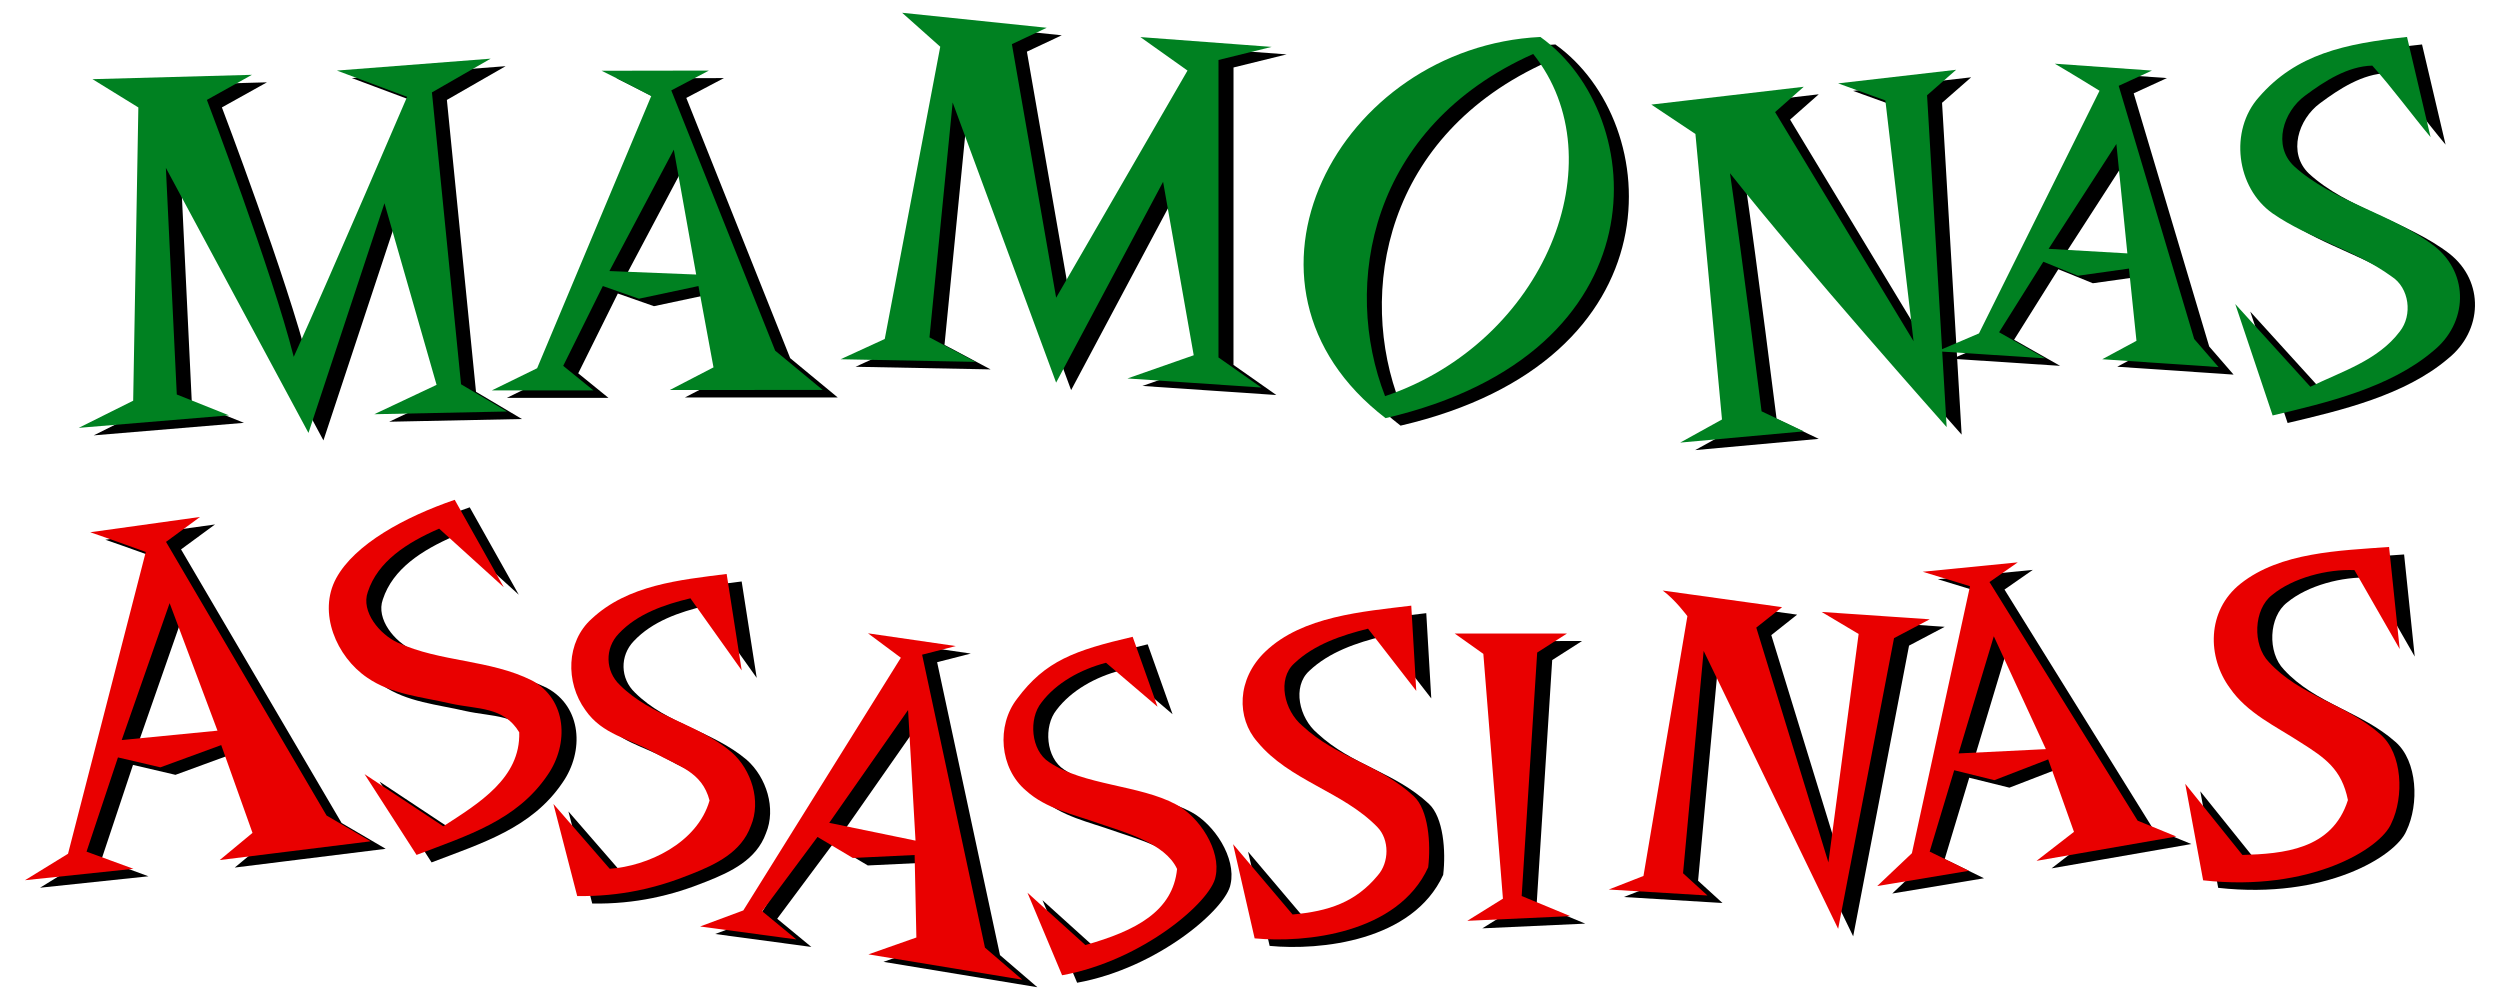
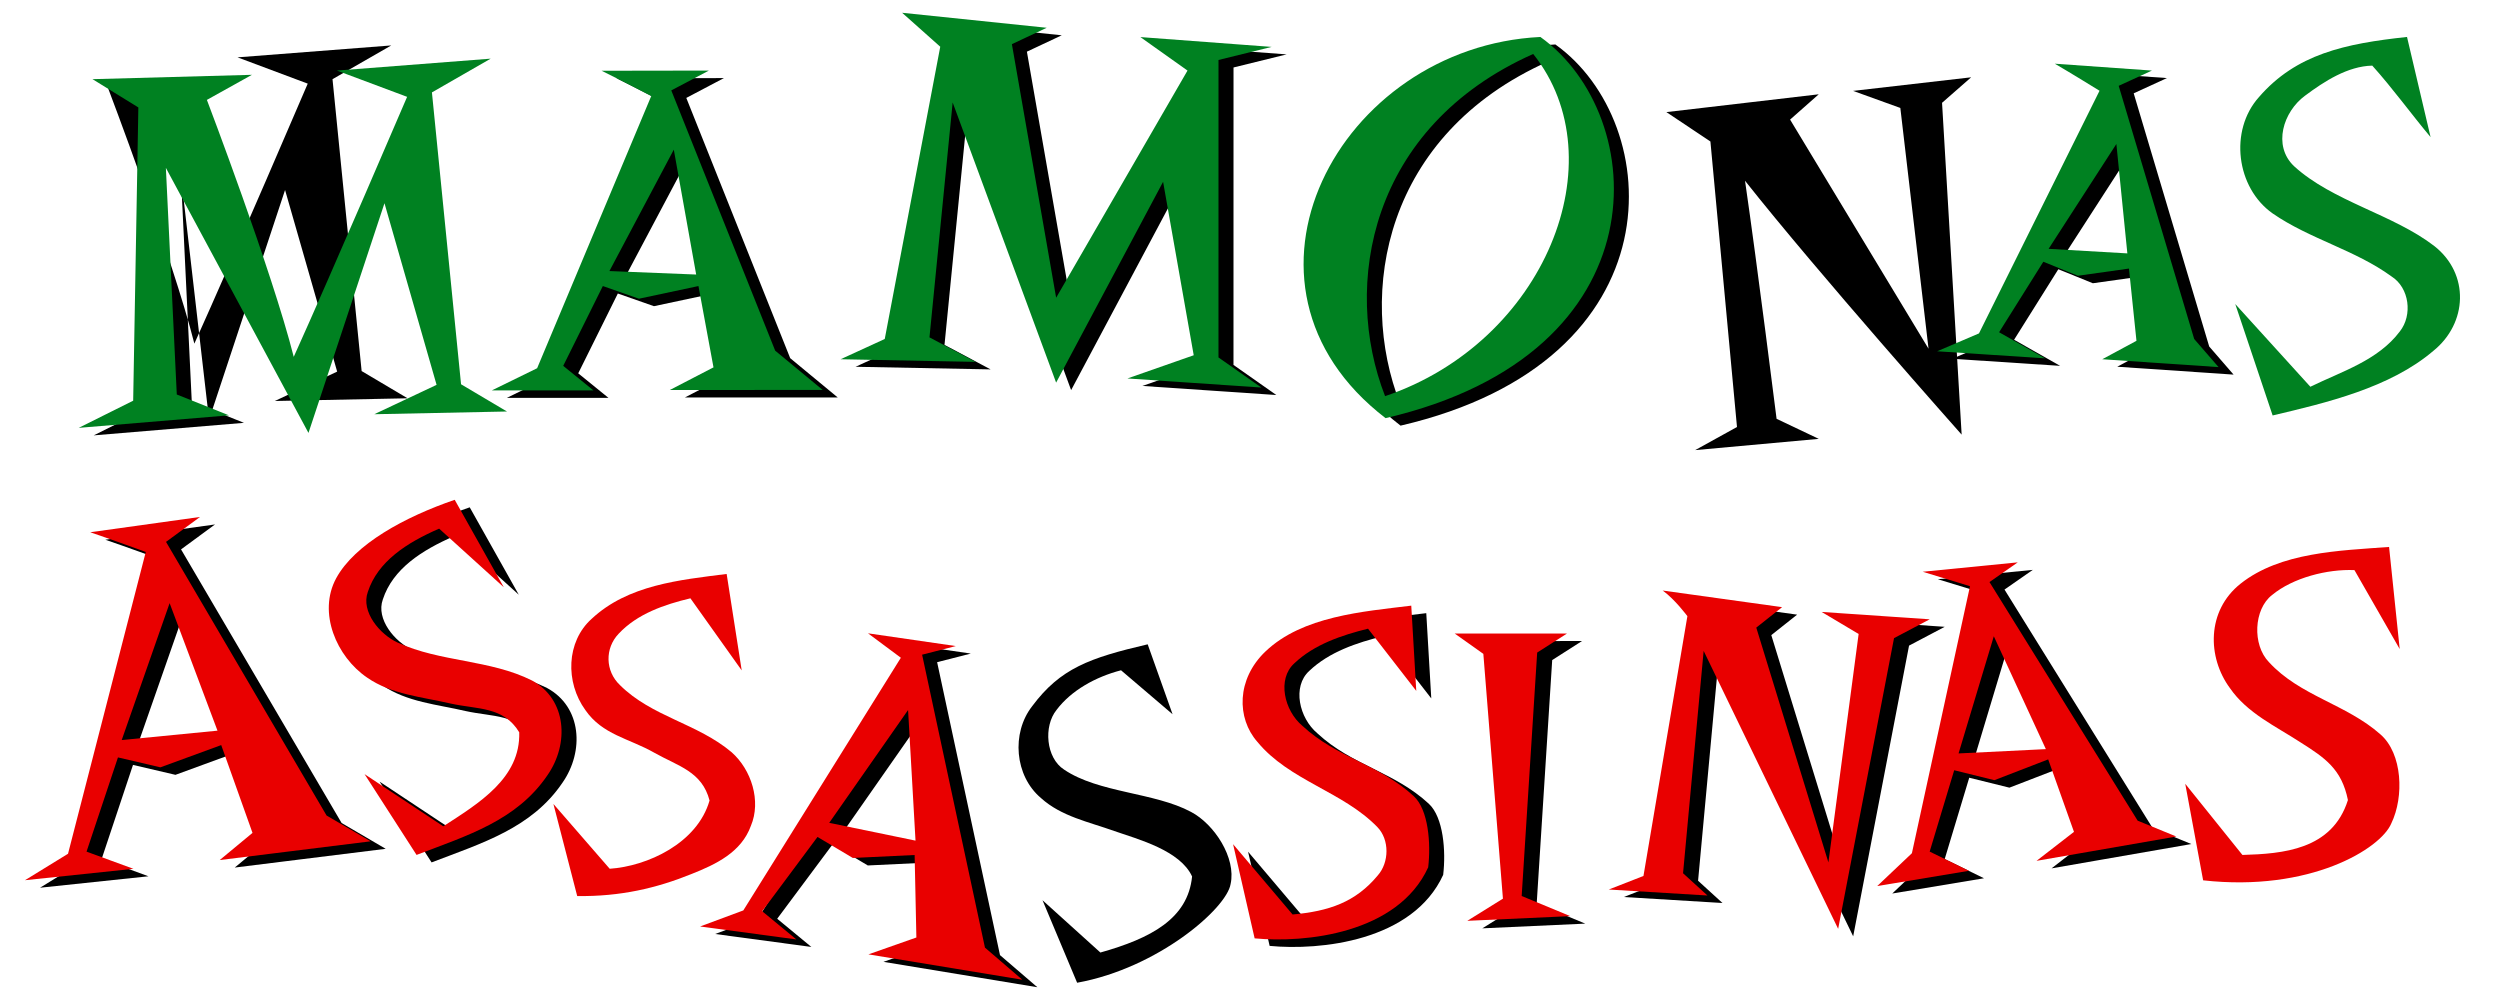
<svg xmlns="http://www.w3.org/2000/svg" viewBox="0 0 200 80" class="mamonas-assassinas">
  <style>
    .mamonas-assassinas__first-color {
      fill: #008121;
    }
    .mamonas-assassinas__second-color {
      fill: #e90000;
    }
  </style>
  <g class="mamonas-assassinas__shadow">
    <path d="M124.43 3.557c8.776 6.27 10.004 25.287-12.384 30.495-13.915-10.683-3.742-29.7 12.384-30.495zm-12.423 28.735c12.8-4.334 18.618-18.89 11.85-27.375-13.125 5.85-15.3 18.527-11.85 27.375z" />
-     <path d="M181.915 8.37c2.98-3.442 6.867-4.277 11.847-4.813l1.885 8.014c-1.58-1.887-3.02-3.888-4.664-5.72-1.965.046-3.83 1.25-5.386 2.412-1.726 1.268-2.608 3.984-.875 5.63 3.08 2.824 7.938 3.857 11.226 6.395 2.838 2.232 2.66 6.185-.093 8.393-3.458 2.95-8.562 4.147-12.845 5.16l-2.99-8.915 6.01 6.617c2.498-1.226 5.406-2.098 7.155-4.423 1.035-1.304.772-3.494-.665-4.406-2.916-2.124-6.543-2.99-9.504-5.036-2.927-2.06-3.49-6.64-1.1-9.308z" />
-     <path d="M8.602 6.934l12.753-.348-3.603 2.007s5.212 13.69 6.947 20.557c3.11-6.892 9.07-20.8 9.07-20.8l-5.618-2.103 12.3-.953-4.7 2.7 2.33 23.35 3.674 2.178-10.617.217 4.985-2.352-4.168-14.528-6.08 18.374L14.47 14.03l.873 18.13 4.174 1.666L7.497 34.83l4.357-2.173.414-23.46L8.6 6.934z" />
+     <path d="M8.602 6.934s5.212 13.69 6.947 20.557c3.11-6.892 9.07-20.8 9.07-20.8l-5.618-2.103 12.3-.953-4.7 2.7 2.33 23.35 3.674 2.178-10.617.217 4.985-2.352-4.168-14.528-6.08 18.374L14.47 14.03l.873 18.13 4.174 1.666L7.497 34.83l4.357-2.173.414-23.46L8.6 6.934z" />
    <path d="M49.328 6.262l8.586-.015-3.01 1.587 8.312 20.82 3.8 3.142-12.228.004 3.494-1.813-1.203-6.505-4.762 1.013-2.89-1.013-3.168 6.384 2.416 1.962h-8.123l3.618-1.77L53.3 8.284s-2.637-1.372-3.972-2.023m.625 16.022l6.942.278-1.79-9.99-5.152 9.712z" />
    <path d="M73.37 1.623l11.57 1.2-2.788 1.31L85.69 24.42 96.202 6.245l-3.77-2.68 10.5.786-4.25 1.047-.003 23.796 3.428 2.408-10.713-.726 5.303-1.857-2.45-13.874L85.69 31.21 77.415 8.8 75.56 27.59l3.688 1.962-10.8-.21 3.533-1.623 4.44-23.38-3.05-2.717z" />
    <path d="M133.31 8.968L145.5 7.543l-2.293 2.025 11.076 18.33-2.256-19.262-3.78-1.365 9.445-1.087-2.328 2.04 1.568 26.546S145.42 21.82 139.602 14.46c.992 6.834 2.525 19.046 2.525 19.046l3.375 1.603-9.887.9 3.344-1.85-2.126-22.84-3.525-2.352z" />
    <path d="M165.586 5.696l7.77.55-2.66 1.22 6.04 20.253 1.95 2.25-9.305-.63 2.735-1.474-.6-5.78-4.087.575-2.763-1.12-3.538 5.64 3.682 2.088-8.638-.566 3.345-1.43 9.645-19.412c.003 0-2.37-1.466-3.576-2.164m-.497 14.812l6.298.364-.877-8.754-5.42 8.39z" />
    <path d="M37.578 40.586l3.925 6.993-5.17-4.688c-2.593 1.124-4.91 2.623-5.706 5.062-.57 1.57.953 3.404 2.396 4.057 3.41 1.566 7.375 1.344 10.74 3.03 2.78 1.507 2.995 5.063 1.227 7.588-2.456 3.615-6.384 4.805-10.463 6.365l-4.16-6.463 6.298 4.175c2.832-1.837 6.187-3.844 6.076-7.52-1.252-2.077-3.322-1.822-5.487-2.3-2.265-.532-4.72-.715-6.678-2.075-2.46-1.67-3.964-5.206-2.48-7.944s5.495-4.91 9.483-6.28z" />
-     <path d="M48.53 50.11c2.898-2.72 7.05-3.116 10.803-3.592l1.204 7.714-4.103-5.767c-2.077.497-4.247 1.235-5.74 2.832-1.11 1.162-1.09 2.986.11 4.118 2.547 2.53 6.208 3.063 8.926 5.363 1.586 1.4 2.38 3.905 1.543 5.89-.765 2.107-2.77 3.07-4.77 3.86-2.768 1.12-5.662 1.804-9.124 1.756l-1.905-7.368 4.503 5.185c3-.2 7.006-2.028 7.988-5.46-.604-2.33-2.517-2.745-4.424-3.824-2.026-1.152-4.145-1.43-5.514-3.413-1.612-2.226-1.53-5.465.5-7.293z" />
    <path d="M82.572 56.498c2.258-3.036 4.595-3.866 9.243-4.953l1.99 5.593-4.122-3.516c-2.04.528-3.99 1.616-5.162 3.174-1.05 1.3-.85 3.84.608 4.773 2.754 1.867 7.244 1.82 10.152 3.383 1.863.978 3.627 3.68 3.167 5.77-.32 1.96-5.814 6.726-12.278 7.897l-2.77-6.602 4.632 4.185c4.038-1.14 6.998-2.696 7.335-6.086-.956-2.077-4.266-2.96-6.23-3.637-2.014-.725-4.235-1.16-5.863-2.64-2.1-1.772-2.38-5.19-.702-7.342z" />
    <path d="M102.44 52.718c2.96-2.827 7.794-3.19 11.662-3.665l.4 6.82-3.862-4.977c-2.09.518-4.305 1.256-5.9 2.777-1.378 1.254-.81 3.772.656 4.998 2.747 2.557 6.155 3.077 8.907 5.627 1.174 1.083 1.377 3.795 1.152 5.69-2.428 5.312-9.85 6.073-13.884 5.683l-1.724-7.534 4.762 5.625c2.907-.26 5.04-.984 6.812-3.123.923-1.036.954-2.865-.033-3.873-2.784-2.86-7.04-3.703-9.6-6.818-1.662-1.894-1.67-5.01.652-7.228z" />
    <path d="M8.42 43.18l8.783-1.225-2.72 1.995L27.33 65.842l3.525 2.063-12.076 1.5 2.625-2.175-2.504-7.023-4.864 1.78-3.396-.794-2.512 7.537 3.75 1.373-8.675.915L6.644 68.9l6.22-24.142s-2.958-1.076-4.442-1.58m6.35 5.67l-3.83 10.956 7.66-.75-3.83-10.205z" />
    <path d="M70.64 51.265l7.025 1.02-2.695.69L80 76.41l2.988 2.568-12.312-2.03L74.51 75.6l-.14-6.6-4.945.237-2.823-1.68-4.426 5.943 2.733 2.256-7.7-1.036 3.456-1.283L73.27 53.22l-2.63-1.955zm-3.1 15.163l6.903 1.423-.596-10.447-6.308 9.025z" />
-     <path d="M180.448 47.295c3.175-2.52 7.888-2.643 11.88-2.938l.85 8.167-3.62-6.314c-2.17-.093-4.928.614-6.594 1.996-1.467 1.134-1.588 3.982-.253 5.36 2.494 2.722 6.193 3.36 8.93 5.79 1.76 1.533 1.9 4.98.87 7.116-.846 2.032-6.51 5.51-15.056 4.556l-1.432-7.723 4.575 5.693c3.234-.096 7.182-.4 8.44-4.392-.5-2.486-1.845-3.38-3.79-4.614-1.987-1.297-4.272-2.336-5.652-4.347-1.81-2.45-1.88-6.18.853-8.35z" />
    <path d="M155.023 46.34l7.6-.75-2.263 1.575 11.855 19.09 3.092 1.268-11.182 1.946 2.995-2.32-2.062-5.798-4.305 1.662-3.214-.795-1.963 6.507 3.144 1.537-7.34 1.22 2.775-2.627 4.648-21.362-3.78-1.155zm2.864 14.535l6.983-.344-4.163-9.027-2.82 9.372z" />
    <path d="M117.58 51.286l8.982-.004-2.386 1.523-1.24 19.475 3.886 1.61-8.236.377 2.85-1.773-1.567-19.583-2.29-1.624z" />
    <path d="M134.21 47.842l9.56 1.33-2.066 1.637 5.77 18.785 2.418-18.276-2.96-1.763 8.646.59-2.854 1.505-4.47 23.258-10.76-22.236-1.648 17.788 1.952 1.78-7.896-.478 2.777-1.085 3.513-20.783s-.993-1.338-1.982-2.055z" />
  </g>
  <g class="mamonas-assassinas__first-color">
    <path d="M123.23 2.956c8.775 6.27 10.003 25.287-12.385 30.495C96.93 22.77 107.103 3.75 123.23 2.957zm-12.424 28.736c12.8-4.334 18.618-18.89 11.85-27.375-13.125 5.85-15.3 18.526-11.85 27.375z" />
    <path d="M180.714 7.77c2.98-3.443 6.867-4.278 11.847-4.814l1.886 8.014c-1.58-1.888-3.02-3.89-4.664-5.72-1.965.045-3.83 1.248-5.386 2.41-1.726 1.27-2.608 3.985-.875 5.632 3.082 2.823 7.94 3.856 11.227 6.394 2.838 2.232 2.66 6.185-.093 8.393-3.458 2.948-8.562 4.146-12.845 5.158l-2.99-8.914 6.008 6.617c2.5-1.225 5.407-2.097 7.156-4.422 1.035-1.303.772-3.493-.665-4.405-2.917-2.124-6.544-2.99-9.505-5.036-2.927-2.06-3.49-6.64-1.1-9.308z" />
    <path d="M7.4 6.333l12.754-.348-3.603 2.007s5.213 13.69 6.948 20.557c3.11-6.893 9.07-20.802 9.07-20.802l-5.617-2.102 12.302-.953-4.7 2.7 2.33 23.35 3.673 2.178-10.617.218 4.986-2.35-4.168-14.53-6.08 18.375L13.27 13.43l.873 18.13 4.174 1.666-12.02 1.003 4.357-2.173.414-23.46L7.4 6.333z" />
    <path d="M48.127 5.66l8.586-.014-3.01 1.587 8.312 20.82 3.8 3.142-12.23.006 3.495-1.812-1.203-6.505-4.76 1.013-2.89-1.013-3.17 6.384 2.417 1.962H39.35l3.62-1.772 9.128-21.772s-2.636-1.373-3.97-2.025m.624 16.023l6.942.278-1.79-9.99-5.152 9.713z" />
    <path d="M72.17 1.022l11.568 1.2-2.787 1.31 3.54 20.286L95 5.646l-3.77-2.68 10.5.786-4.25 1.046-.002 23.797 3.43 2.408-10.714-.726 5.303-1.857-2.45-13.875L84.49 30.61 76.213 8.198 74.358 26.99l3.69 1.96-10.8-.21 3.532-1.622 4.44-23.38-3.05-2.716z" />
-     <path d="M132.107 8.367L144.3 6.942l-2.293 2.025 11.077 18.33-2.255-19.262-3.78-1.365 9.444-1.088-2.328 2.04 1.568 26.546S144.22 21.22 138.4 13.858c.993 6.835 2.526 19.047 2.526 19.047l3.375 1.603-9.886.9 3.344-1.85-2.125-22.84-3.526-2.35z" />
    <path d="M164.385 5.096l7.77.55-2.66 1.22 6.04 20.253 1.95 2.25-9.304-.63 2.736-1.474-.6-5.78-4.087.575-2.764-1.12-3.538 5.64 3.682 2.088-8.637-.566 3.345-1.43 9.645-19.412s-2.372-1.466-3.578-2.164m-.497 14.81l6.3.365-.878-8.753-5.422 8.39z" />
  </g>
  <g class="mamonas-assassinas__second-color">
    <path d="M36.377 39.985l3.925 6.993-5.17-4.687c-2.593 1.125-4.91 2.624-5.706 5.063-.57 1.57.953 3.404 2.396 4.057 3.41 1.565 7.375 1.343 10.74 3.03 2.78 1.506 2.995 5.062 1.227 7.587-2.457 3.615-6.385 4.805-10.464 6.365l-4.16-6.463 6.298 4.174c2.832-1.837 6.187-3.844 6.076-7.52-1.253-2.077-3.323-1.822-5.488-2.3-2.265-.532-4.72-.715-6.678-2.075-2.46-1.67-3.964-5.207-2.48-7.945s5.495-4.91 9.483-6.28z" />
    <path d="M47.328 49.51c2.9-2.72 7.052-3.117 10.804-3.593l1.204 7.714-4.103-5.766c-2.077.497-4.247 1.235-5.74 2.832-1.11 1.162-1.09 2.986.11 4.118 2.547 2.53 6.208 3.063 8.926 5.363 1.585 1.4 2.38 3.905 1.542 5.89-.765 2.107-2.77 3.07-4.77 3.86-2.768 1.12-5.662 1.804-9.124 1.756l-1.904-7.368 4.503 5.185c3-.202 7.006-2.03 7.988-5.46-.604-2.33-2.517-2.746-4.424-3.825-2.025-1.152-4.144-1.43-5.513-3.413-1.612-2.226-1.53-5.464.5-7.293z" />
-     <path d="M81.37 55.897c2.258-3.036 4.595-3.866 9.243-4.953l1.99 5.593-4.122-3.516c-2.038.53-3.988 1.617-5.16 3.176-1.052 1.3-.853 3.84.606 4.773 2.754 1.867 7.244 1.82 10.152 3.383 1.863.978 3.627 3.68 3.167 5.77-.32 1.96-5.814 6.726-12.278 7.897l-2.77-6.602 4.633 4.185c4.038-1.14 6.998-2.696 7.335-6.086-.956-2.077-4.266-2.96-6.23-3.637-2.014-.725-4.235-1.16-5.863-2.64-2.1-1.773-2.38-5.192-.702-7.343z" />
    <path d="M101.238 52.117c2.96-2.827 7.795-3.19 11.663-3.665l.4 6.82-3.86-4.977c-2.092.518-4.306 1.256-5.902 2.777-1.377 1.254-.81 3.772.657 4.998 2.747 2.556 6.155 3.076 8.907 5.626 1.174 1.083 1.377 3.795 1.152 5.69-2.428 5.312-9.85 6.073-13.884 5.683l-1.725-7.535 4.762 5.625c2.907-.26 5.04-.985 6.812-3.124.922-1.036.953-2.865-.034-3.873-2.784-2.86-7.04-3.703-9.6-6.818-1.662-1.894-1.67-5.01.652-7.228z" />
    <path d="M7.22 42.58l8.782-1.225-2.72 1.995 12.845 21.892 3.525 2.063-12.076 1.5L20.2 66.63l-2.503-7.023-4.864 1.78-3.396-.794-2.513 7.538 3.75 1.374L2 70.417 5.442 68.3l6.22-24.143S8.703 43.08 7.22 42.58m6.35 5.67L9.737 59.203l7.662-.75-3.83-10.205z" />
    <path d="M69.44 50.665l7.024 1.02-2.695.69 5.028 23.436 2.99 2.568-12.313-2.03L73.31 75l-.14-6.6-4.946.237-2.824-1.682-4.425 5.944 2.733 2.255-7.7-1.036 3.457-1.284L72.068 52.62l-2.628-1.955zm-3.103 15.162l6.904 1.423-.595-10.448-6.308 9.025z" />
    <path d="M179.246 46.694c3.175-2.52 7.888-2.643 11.88-2.938l.85 8.167-3.62-6.314c-2.17-.094-4.928.613-6.594 1.995-1.467 1.134-1.588 3.982-.253 5.36 2.492 2.722 6.19 3.36 8.93 5.79 1.76 1.533 1.9 4.98.867 7.116-.845 2.033-6.508 5.51-15.055 4.557l-1.432-7.723 4.575 5.693c3.234-.096 7.182-.4 8.44-4.392-.5-2.486-1.845-3.38-3.79-4.614-1.987-1.296-4.272-2.335-5.652-4.346-1.81-2.45-1.88-6.18.853-8.35z" />
    <path d="M153.822 45.74l7.6-.752-2.263 1.576 11.854 19.09 3.092 1.268-11.182 1.946 2.995-2.32-2.063-5.797-4.305 1.663-3.214-.795-1.962 6.508 3.144 1.537-7.34 1.22 2.774-2.627 4.648-21.362-3.78-1.155zm2.864 14.534l6.983-.344-4.164-9.028-2.82 9.372z" />
    <path d="M116.38 50.685l8.98-.004-2.386 1.524-1.24 19.475 3.886 1.61-8.236.376 2.85-1.773-1.567-19.583-2.288-1.625z" />
    <path d="M133.01 47.242l9.558 1.33-2.066 1.637 5.77 18.785 2.418-18.276-2.96-1.763 8.646.59-2.854 1.505-4.47 23.258-10.76-22.236-1.648 17.788 1.952 1.78-7.896-.478 2.777-1.085 3.514-20.783c.002 0-.99-1.34-1.98-2.055z" />
  </g>
</svg>